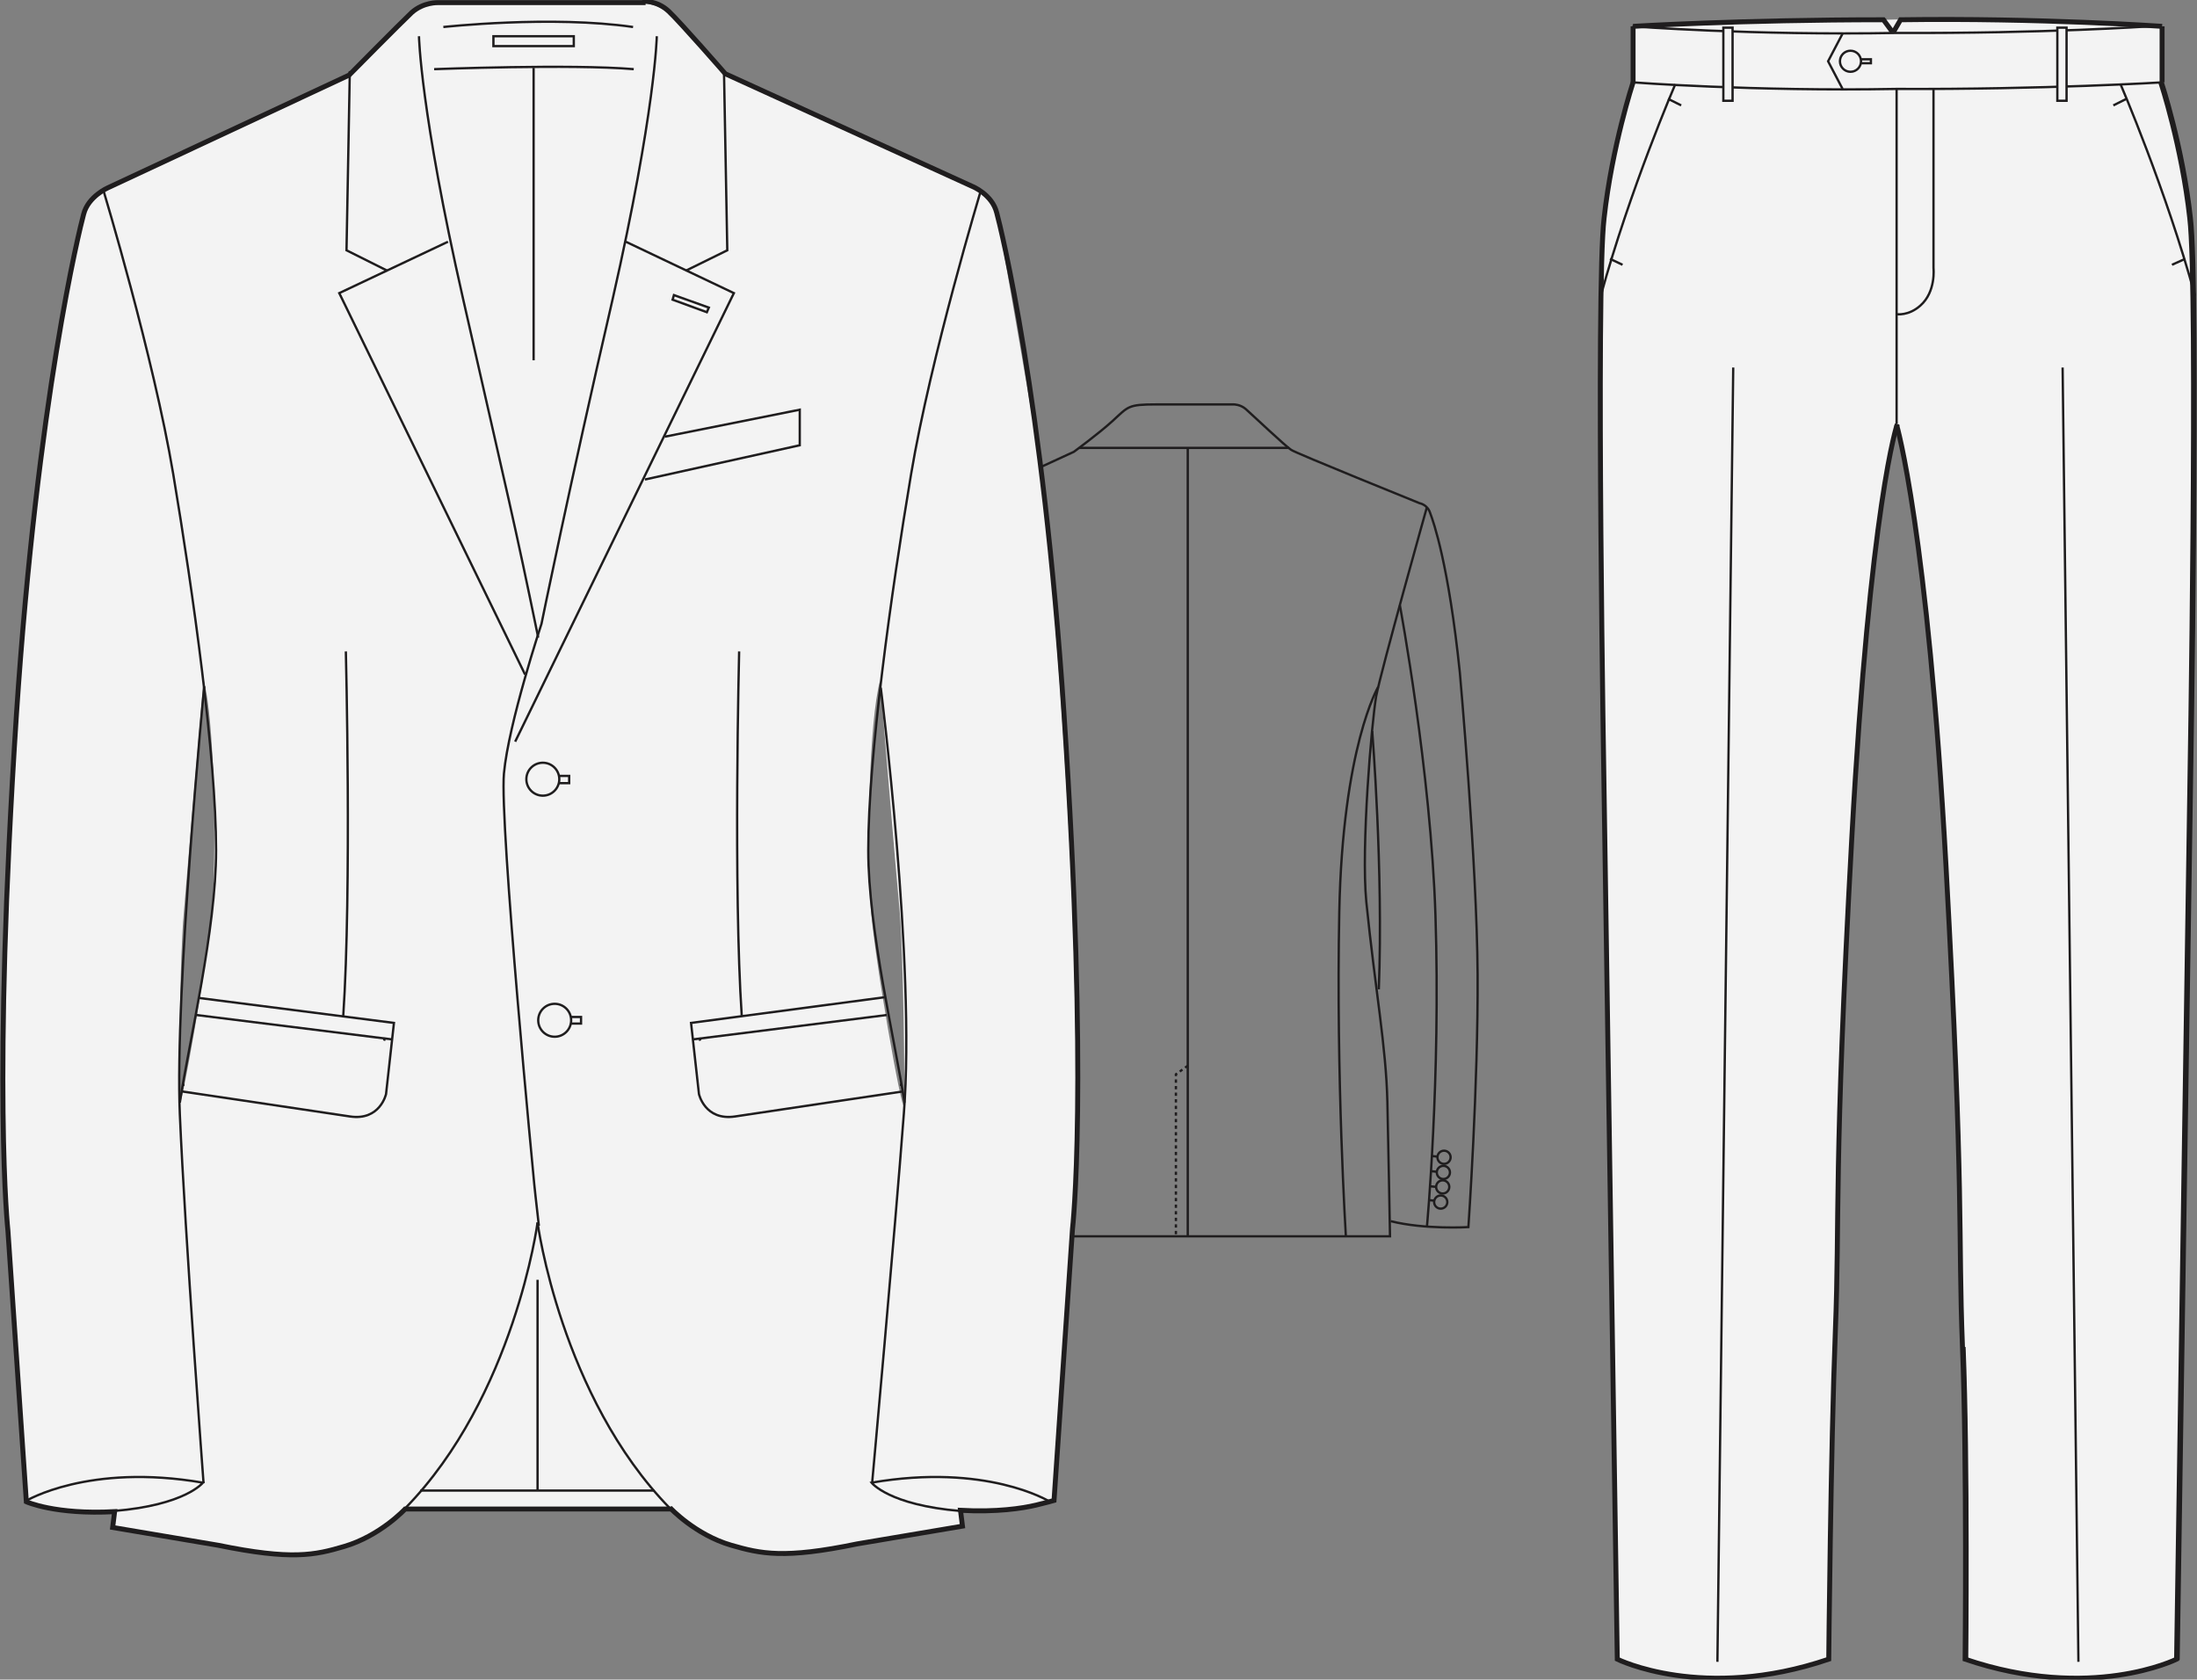
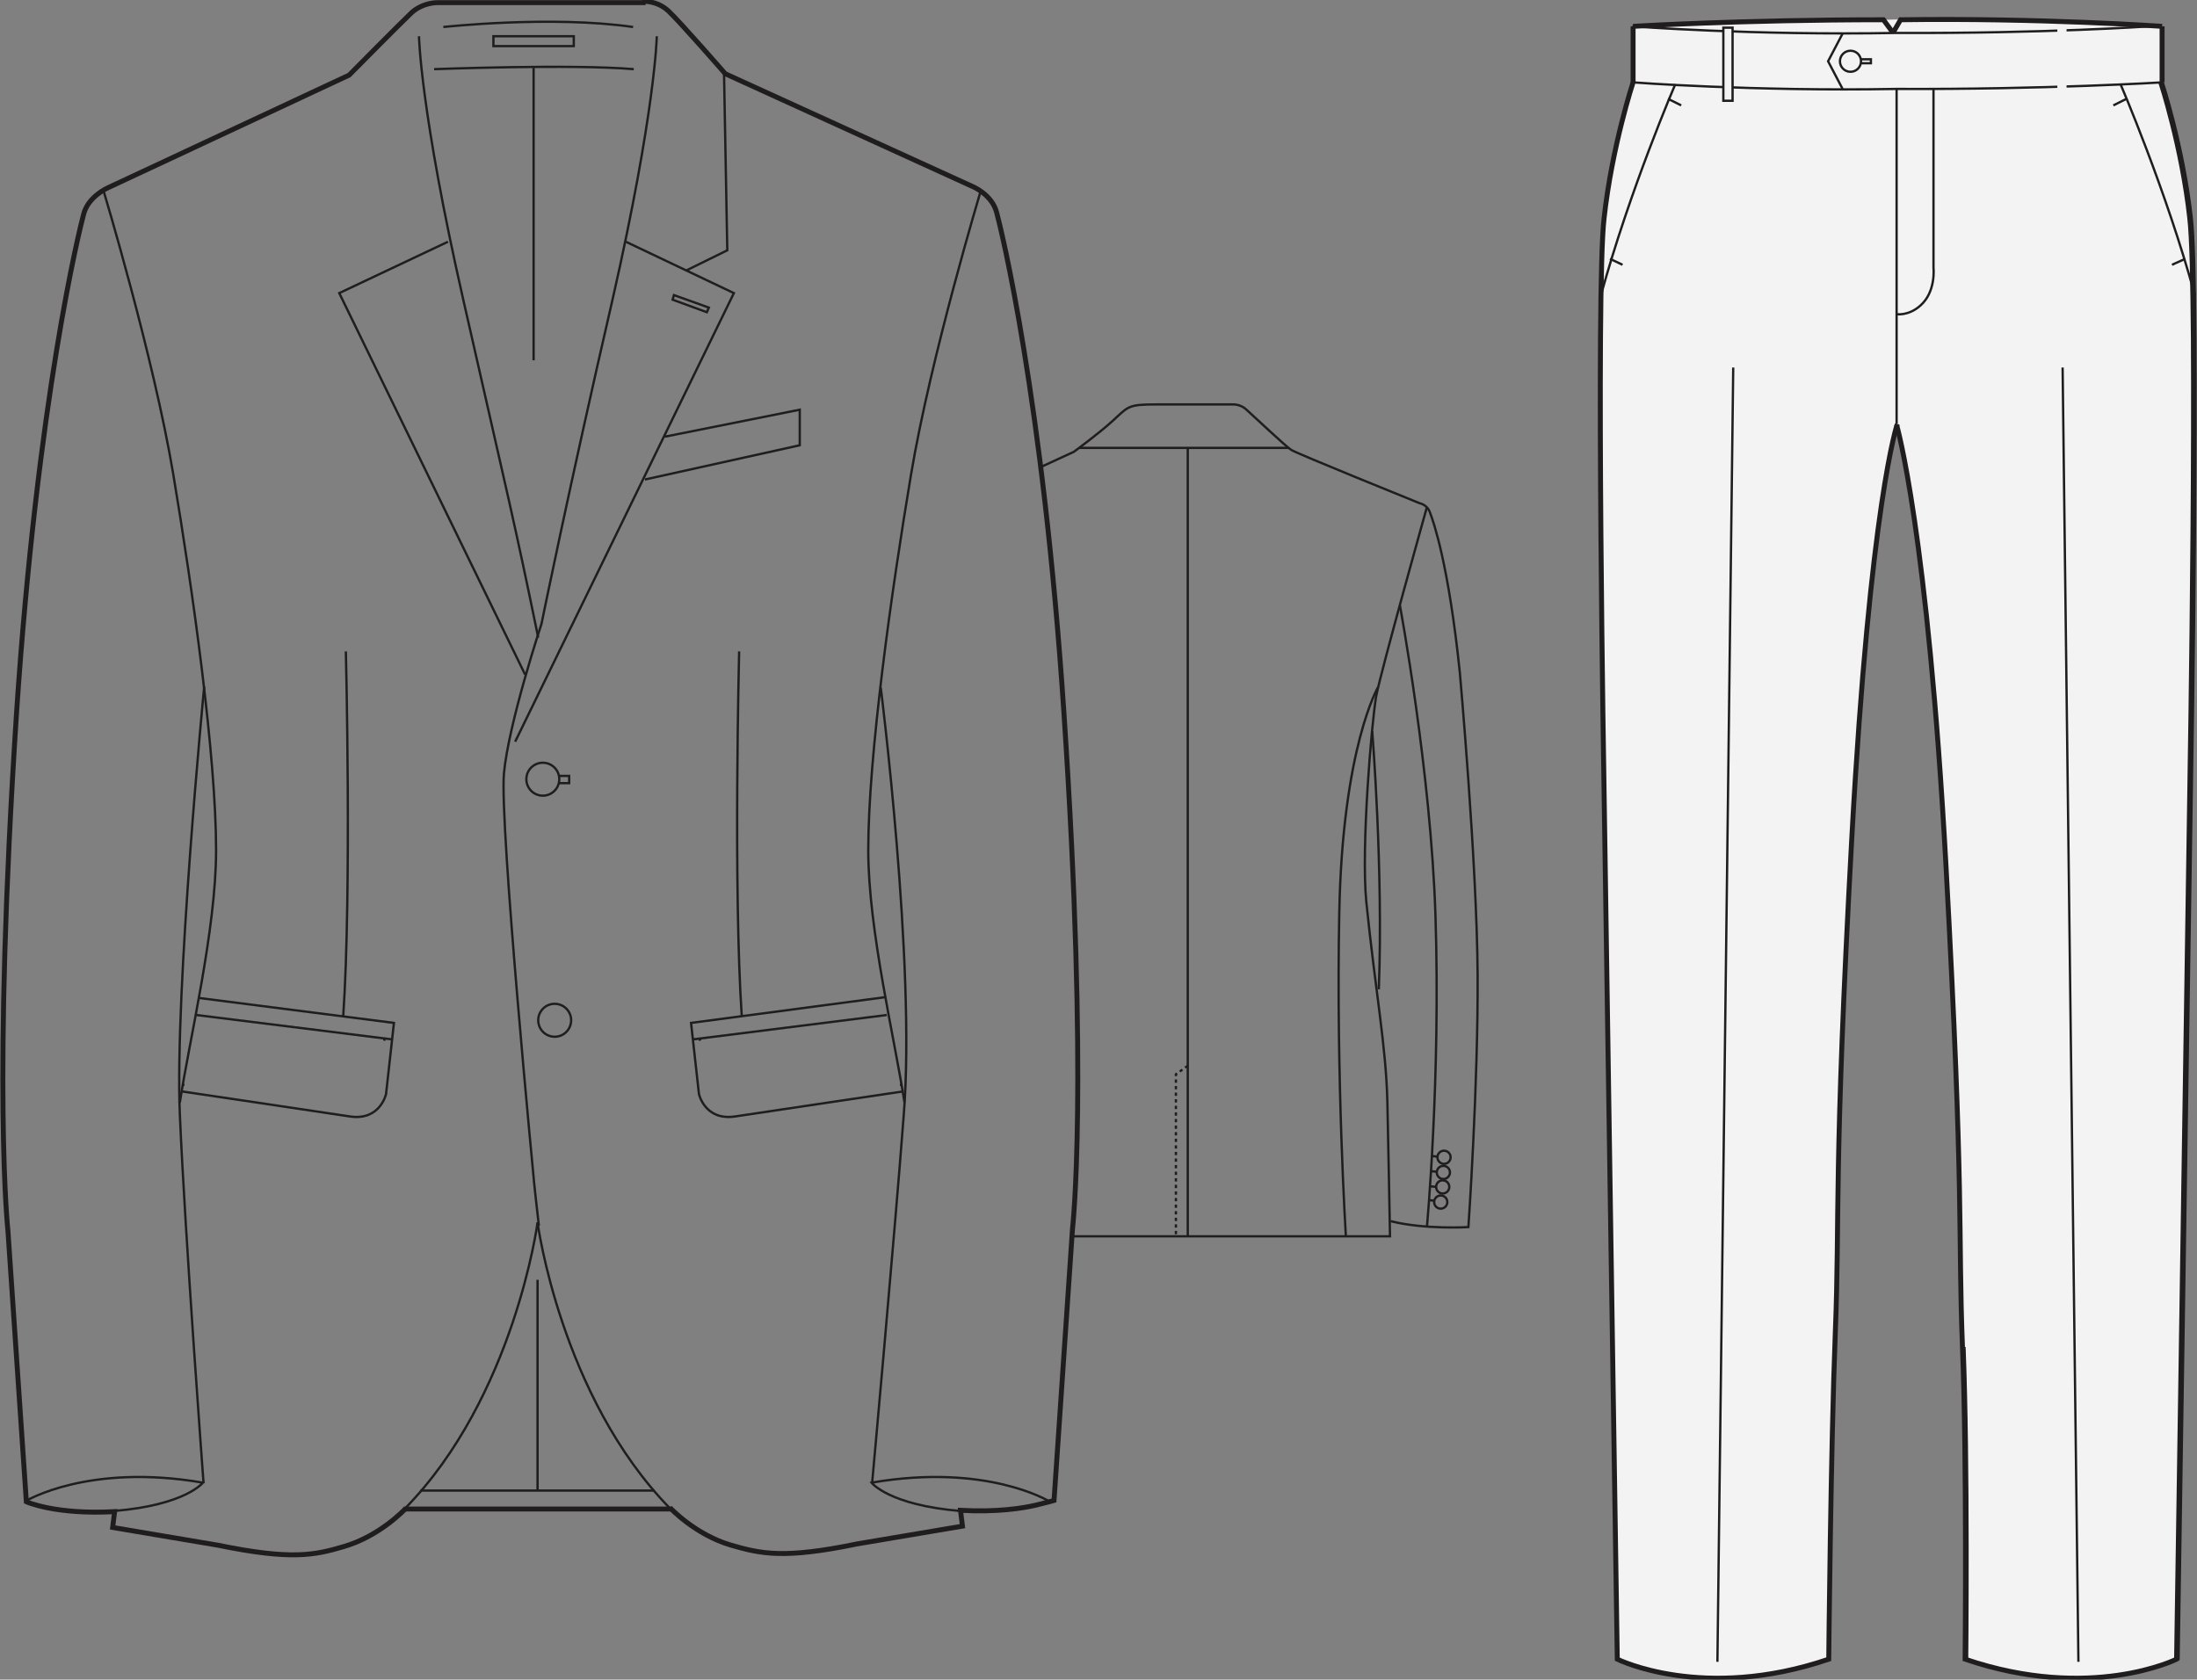
<svg xmlns="http://www.w3.org/2000/svg" version="1.1" id="Layer_1" x="0px" y="0px" viewBox="0 0 333.5 255" style="enable-background:new 0 0 333.5 255;" xml:space="preserve">
  <rect x="0" y="0" width="333.5" height="255" fill="#808080" stroke="none" />
  <style type="text/css">
	.st0{fill:#F3F3F3;}
	.st1{fill:none;stroke:#1F1D1E;stroke-width:0.75;stroke-miterlimit:10;}
	.st2{fill:none;stroke:#1F1C1E;stroke-width:0.35;stroke-miterlimit:10;}
	.st3{fill:none;stroke:#1F1D1E;stroke-width:0.35;stroke-miterlimit:10;}
	.st4{fill:none;}
	.st5{fill:none;stroke:#1F1D1E;stroke-width:0.35;stroke-miterlimit:10;stroke-dasharray:0.5,0.5;}
</style>
  <path class="st0" d="M333.2,44.9L333.2,44.9C333.2,44.9,333.2,44.9,333.2,44.9c-0.1-5.6-0.2-9.9-0.5-11.9  c-1.3-10.9-4.4-20.6-4.4-20.6l-0.1,0.6c0-0.1,0-0.1-0.1-0.2v-0.4c0.1,0,0.2,0,0.2,0l-0.2,0V4c0,0-14.6-1.1-33.4-1.1  c-2.7,0-5.5,0-8.4,0.1c-0.6,0-1.2,0-1.8,0c-21.6,0-36.7,1-36.7,1v7.5l-0.4,2.3l0,0c-0.9,3-3,10.8-4,19.2c-1.3,10.9,0,87.3,0,87.3  l2,131.5c0,0,13,6.5,32.1,0c0,0,0.3-31.9,1-49.7s-0.3-24,2.5-75c2.8-51,6.9-62.8,6.9-62.8l-0.2-0.2l0.4,0l-0.2,0.2  c0,0,4.8,16,7.5,67s1.8,55.3,2.5,73s0.4,47.4,0.4,47.4c6.6,2.2,12.5,2.9,17.3,2.9c9.4,0,15.1-2.9,15.1-2.9l2-131.5  C332.7,120.3,333.6,69.6,333.2,44.9z" />
-   <path class="st0" d="M158,70.9c0,0-6.3-36.9-6.7-38.4c-0.4-1.6-1.6-2.7-2.5-3.3l0-0.3c0,0,0,0.1-0.1,0.3c-0.7-0.5-1.2-0.7-1.2-0.7  l-37.5-17.1c0,0-0.1-0.1-0.3-0.3l0-0.2l0,0.2c-1.3-1.5-6.8-7.7-8.4-9.1c-1.3-1.2-2.7-1.4-3.5-1.5l0,0h-0.3c-0.1,0-0.2,0-0.2,0H66.5  c0,0-2.2-0.1-4,1.5c-1.7,1.5-8.2,8.2-9.3,9.3l-0.1-0.4l0,0.4C53,11.4,53,11.4,53,11.4L16.4,28.5c0,0-3,1.3-3.7,4  c-0.6,2.2-7,27.9-10.2,75.9c-3.7,56.7-1.3,78.4-1.3,78.4l2.8,41.2c0,0,4.4,2,13.4,1.5l-0.3,2.4l16,2.7c11.2,2.3,14.7,1.5,19.1,0.2  c5.5-1.6,9.3-5.7,9.3-5.7h40.2c0,0,3.8,4.1,9.3,5.7c4.5,1.3,8,2.1,19.1-0.2l16-2.7l-0.3-2.4c0,0,0,0,0,0c0,0,0,0,0,0l0,0  c5.5,0.3,9.4-0.3,11.5-0.8c1.3-0.3,2.7-0.7,2.7-0.7l2.7-40.2C165.5,140.4,158,70.9,158,70.9z M32.3,136.6c-0.5,7.9-5,33.3-5.1,31  c-0.1-2.3,0.1-22.8,0.7-29c0.5-6.2,3-35.4,3-35.4C32.6,109.3,32.8,128.7,32.3,136.6z M137.2,167.7c-0.1,2.3-4.7-23.1-5.1-31  c-0.5-7.9-0.2-27.3,1.5-33.4c0,0,2.4,29.2,3,35.4C137.1,144.9,137.4,165.4,137.2,167.7z" />
  <path class="st1" d="M98,0.4H66.5c0,0-2.2-0.1-4,1.5c-1.8,1.7-9.5,9.5-9.5,9.5L16.4,28.5c0,0-3,1.3-3.7,4c-0.6,2.2-7,27.9-10.2,75.9  c-3.7,56.7-1.3,78.4-1.3,78.4l2.8,41.2c0,0,4.4,2,13.4,1.5l-0.3,2.4l16,2.7c11.2,2.3,14.7,1.5,19.1,0.2c5.5-1.6,9.3-5.7,9.3-5.7H102  " />
  <path class="st1" d="M101.7,228.9c0,0,3.8,4.1,9.3,5.7c4.5,1.3,8,2.1,19.1-0.2l16-2.7l-0.3-2.4c5.5,0.3,9.4-0.3,11.5-0.8  c1.3-0.3,2.7-0.7,2.7-0.7l2.8-41.2c0,0,2.5-21.6-1.3-78.4c-3.2-48-9.6-73.7-10.2-75.9c-0.7-2.8-3.7-4-3.7-4l-37.5-17.1  c0,0-6.8-7.8-8.6-9.5c-1.8-1.7-4-1.5-4-1.5" />
  <path class="st2" d="M65.9,10.5c0,0,20.8-0.8,30.3,0" />
  <line class="st2" x1="81" y1="10.3" x2="81" y2="54.7" />
  <path class="st2" d="M67.3,4.1c0,0,16.4-1.8,28.8,0" />
  <path class="st3" d="M63.6,5.5c0,0,0.2,11.3,6.7,39.9c7.1,31.3,7.7,33.4,11.4,51.4" />
  <path class="st3" d="M99.7,5.5c0,0-0.2,11.3-6.7,39.9C86.4,74,82.2,94.7,82.2,94.7s-5,15.1-5.7,22.7c-0.7,7.6,4.6,62.4,4.6,62.4  s0.3,2.9,0.7,6.3" />
  <rect x="74.9" y="5.5" class="st3" width="12.2" height="1.5" />
  <polyline class="st3" points="109.9,10.8 110.4,38 104.1,41.1 " />
  <polyline class="st3" points="95,36.7 111.4,44.5 78.2,112.6 " />
  <polyline class="st3" points="100.9,66.3 121.4,62.2 121.4,67.6 97.9,72.8 " />
  <polygon class="st3" points="102.3,44.8 107.6,46.7 107.3,47.4 102.1,45.5 " />
  <g>
-     <polyline class="st3" points="53.1,10.8 52.6,38 58.8,41.1  " />
    <polyline class="st3" points="68,36.7 51.5,44.5 79.7,102.4  " />
  </g>
  <path class="st3" d="M31,104.2c0,0-4.5,46.4-3.7,65c0.8,18.5,3.6,56,3.6,56" />
  <path class="st3" d="M148.9,28.9c0,0-7.6,25.2-10.6,43.1c-3,17.9-6.5,42.8-6.5,57.1c0,12.1,4.1,29,5.5,38.3" />
  <path class="st3" d="M15.7,28.9c0,0,7.6,25.2,10.6,43.1c3,17.9,6.5,42.8,6.5,57.1c0,12.1-4.1,29-5.5,38.3" />
  <path class="st3" d="M133.7,104.4c0,0,5.3,41.9,3.5,64.7c-1.4,18.5-4.8,55.9-4.8,55.9" />
  <path class="st3" d="M30.1,151.5l29.7,3.8l-1.2,10.8c0,0-0.9,4.1-5.5,3.4c-4.6-0.7-25.5-3.8-25.5-3.8" />
  <line class="st3" x1="29.8" y1="154.1" x2="59.5" y2="157.8" />
  <path class="st3" d="M52.5,98.9c0,0,0.9,36.2-0.4,55.4" />
  <line class="st3" x1="58.4" y1="157.7" x2="58.3" y2="158" />
  <path class="st3" d="M28,164.7c-0.2,0-0.2,0-0.2,0" />
  <line class="st3" x1="106.2" y1="157.7" x2="106.3" y2="158" />
  <path class="st3" d="M136.6,164.7c0.2,0,0.2,0,0.2,0" />
  <path class="st3" d="M134.3,151.4l-29.4,3.9l1.2,10.8c0,0,0.9,4.1,5.5,3.4c4.6-0.7,25.5-3.8,25.5-3.8" />
  <line class="st3" x1="134.6" y1="154.1" x2="105.2" y2="157.8" />
  <path class="st3" d="M112.2,98.9c0,0-0.9,36.2,0.4,55.4" />
  <path class="st3" d="M81.6,185.6c0,0-3.5,26.4-20.1,43.4" />
  <line class="st3" x1="63.8" y1="226.3" x2="99.3" y2="226.3" />
  <line class="st3" x1="81.6" y1="194.3" x2="81.6" y2="226.3" />
  <path class="st3" d="M3.9,227.9c0,0,9.5-5.8,26.9-2.8c0,0-2.6,3.4-13.5,4.3" />
  <circle class="st3" cx="82.4" cy="118.3" r="2.5" />
  <polyline class="st3" points="84.8,118.9 86.4,118.9 86.4,117.8 84.8,117.8 " />
  <circle class="st3" cx="84.2" cy="154.9" r="2.5" />
-   <polyline class="st3" points="86.6,155.4 88.2,155.4 88.2,154.4 86.6,154.4 " />
  <path class="st3" d="M328.3,12.5c0,0-17.9,1.1-40.4,1c-21.8,0.4-40.1-1-40.1-1V4" />
  <path class="st3" d="M326.3,4c0,0-15.9,1.1-38.4,1c-21.8,0.4-40.1-1-40.1-1" />
  <path class="st3" d="M288.4,3c20.9-0.3,38,1,38,1" />
  <path class="st3" d="M247.9,4c0,0,15.9-1.1,38.4-1" />
  <rect x="312.3" y="4.2" class="st0" width="1.4" height="11.1" />
-   <rect x="312.3" y="4.2" class="st3" width="1.4" height="11.1" />
  <rect x="261.6" y="4.2" class="st0" width="1.4" height="11.1" />
  <rect x="261.6" y="4.2" class="st3" width="1.4" height="11.1" />
  <polyline class="st4" points="279.7,5.1 277.5,9.3 279.7,13.5 " />
  <polyline class="st3" points="279.7,5.1 277.5,9.3 279.7,13.5 " />
  <circle class="st3" cx="280.9" cy="9.3" r="1.6" />
  <polyline class="st3" points="282.5,9.6 284,9.6 284,9 282.5,9 " />
  <path class="st3" d="M287.9,64.3" />
  <path class="st3" d="M247.9,12.5c0,0-3.2,9.7-4.4,20.6c-1.3,10.9,0,87.3,0,87.3l2,131.5c0,0,13,6.5,32.1,0c0,0,0.3-31.9,1-49.7" />
  <path class="st3" d="M254.3,12.8c0,0-6.9,16-11.3,32.1" />
  <line class="st3" x1="287.9" y1="13.4" x2="287.9" y2="64.4" />
  <path class="st3" d="M293.5,13.5v27.2c0,0,0.4,3.6-2,5.7c-1.8,1.6-3.6,1.3-3.6,1.3" />
  <line class="st3" x1="263.1" y1="55.8" x2="260.7" y2="252.3" />
  <path class="st3" d="M288.3,64.3" />
  <path class="st3" d="M328.3,12.5c0,0,3.2,9.7,4.4,20.6c1.3,10.9,0,87.3,0,87.3l-2,131.5c0,0-13,6.5-32.1,0c0,0,0.3-29.7-0.4-47.4" />
  <path class="st3" d="M321.9,12.8c0,0,6.9,16,11.3,32.1" />
  <line class="st3" x1="313.1" y1="55.8" x2="315.5" y2="252.3" />
  <path class="st3" d="M158,70.9l5-2.3c0,0,3.7-2.7,5.9-4.7c2.4-2.2,2.3-2.5,6.6-2.5h9h2.8c0,0,1,0,1.8,0.7c0.8,0.7,6.2,5.8,6.9,6.2  c0.7,0.5,19.5,8.1,19.5,8.1s1.2,0.2,1.6,1.5c0.5,1.3,2.8,7.8,4.5,24.2c0,0,2.6,29,2.7,45.8c0.1,16.8-1.4,38.4-1.4,38.4  s-6.6,0.4-11.8-0.9" />
  <line class="st3" x1="163.8" y1="68" x2="195.7" y2="68" />
  <line class="st3" x1="180.3" y1="68" x2="180.3" y2="187.6" />
  <path class="st3" d="M216.6,77c0,0-6.9,24.6-7.7,28.7c-0.7,4.1-2.3,22.9-1.5,31.2c1.4,13.7,3,21.9,3.2,30.4  c0.1,3.9,0.4,20.4,0.4,20.4h-48.4" />
  <path class="st3" d="M209.2,104.3c0,0-5.4,9.1-5.9,34.2c-0.5,25.1,1,49.2,1,49.2" />
  <path class="st3" d="M208.3,111c0,0,1.7,21.1,1,39.2" />
  <path class="st3" d="M212.5,91.9c0,0,4.7,25.2,5.4,47.1c0.8,24.7-1.3,47.3-1.3,47.3" />
  <circle class="st3" cx="219.2" cy="175.7" r="1" />
  <circle class="st3" cx="219.1" cy="178" r="1" />
  <circle class="st3" cx="219" cy="180.2" r="1" />
  <circle class="st3" cx="218.7" cy="182.5" r="1" />
  <line class="st3" x1="218.1" y1="180.2" x2="217" y2="180.1" />
  <line class="st3" x1="218.1" y1="177.9" x2="217.2" y2="177.8" />
  <line class="st3" x1="218.2" y1="175.6" x2="217.3" y2="175.5" />
  <line class="st3" x1="217.8" y1="182.3" x2="216.9" y2="182.2" />
  <line class="st1" x1="247.9" y1="12.5" x2="247.9" y2="4" />
  <line class="st1" x1="328.2" y1="4" x2="328.2" y2="12.5" />
  <path class="st1" d="M287.3,4.9L285.9,3c-21.7,0-38,1-38,1" />
  <path class="st1" d="M247.9,12.5c0,0-3.2,9.7-4.4,20.6c-1.3,10.9,0,87.3,0,87.3l2,131.5c0,0,13,6.5,32.1,0c0,0,0.3-31.9,1-49.7  s-0.3-24,2.5-75s6.9-62.8,6.9-62.8" />
  <path class="st1" d="M328,12.5c0,0,3.2,9.7,4.4,20.6c1.3,10.9,0,87.3,0,87.3l-2,131.5c0,0-13,6.5-32.1,0c0,0,0.3-29.7-0.4-47.4  s0.3-22-2.5-73s-7.5-67-7.5-67" />
  <g>
    <path class="st3" d="M81.6,185.6c0,0,3.5,26.4,20.1,43.4" />
    <path class="st3" d="M159.2,227.9c0,0-9.5-5.8-26.9-2.8c0,0,2.6,3.4,13.5,4.3" />
  </g>
  <path class="st4" d="M16.4,28.5" />
  <polyline class="st5" points="180.3,161.8 178.5,163.1 178.5,187.4 " />
  <g>
    <line class="st3" x1="322.8" y1="15" x2="320.8" y2="16" />
    <line class="st3" x1="331.7" y1="39.3" x2="329.7" y2="40.2" />
  </g>
  <g>
    <line class="st3" x1="253.2" y1="15" x2="255.2" y2="16" />
    <line class="st3" x1="244.4" y1="39.3" x2="246.3" y2="40.2" />
  </g>
  <path class="st1" d="M287.4,4.9l1.1-1.9c21.2-0.3,39.7,1,39.7,1" />
</svg>